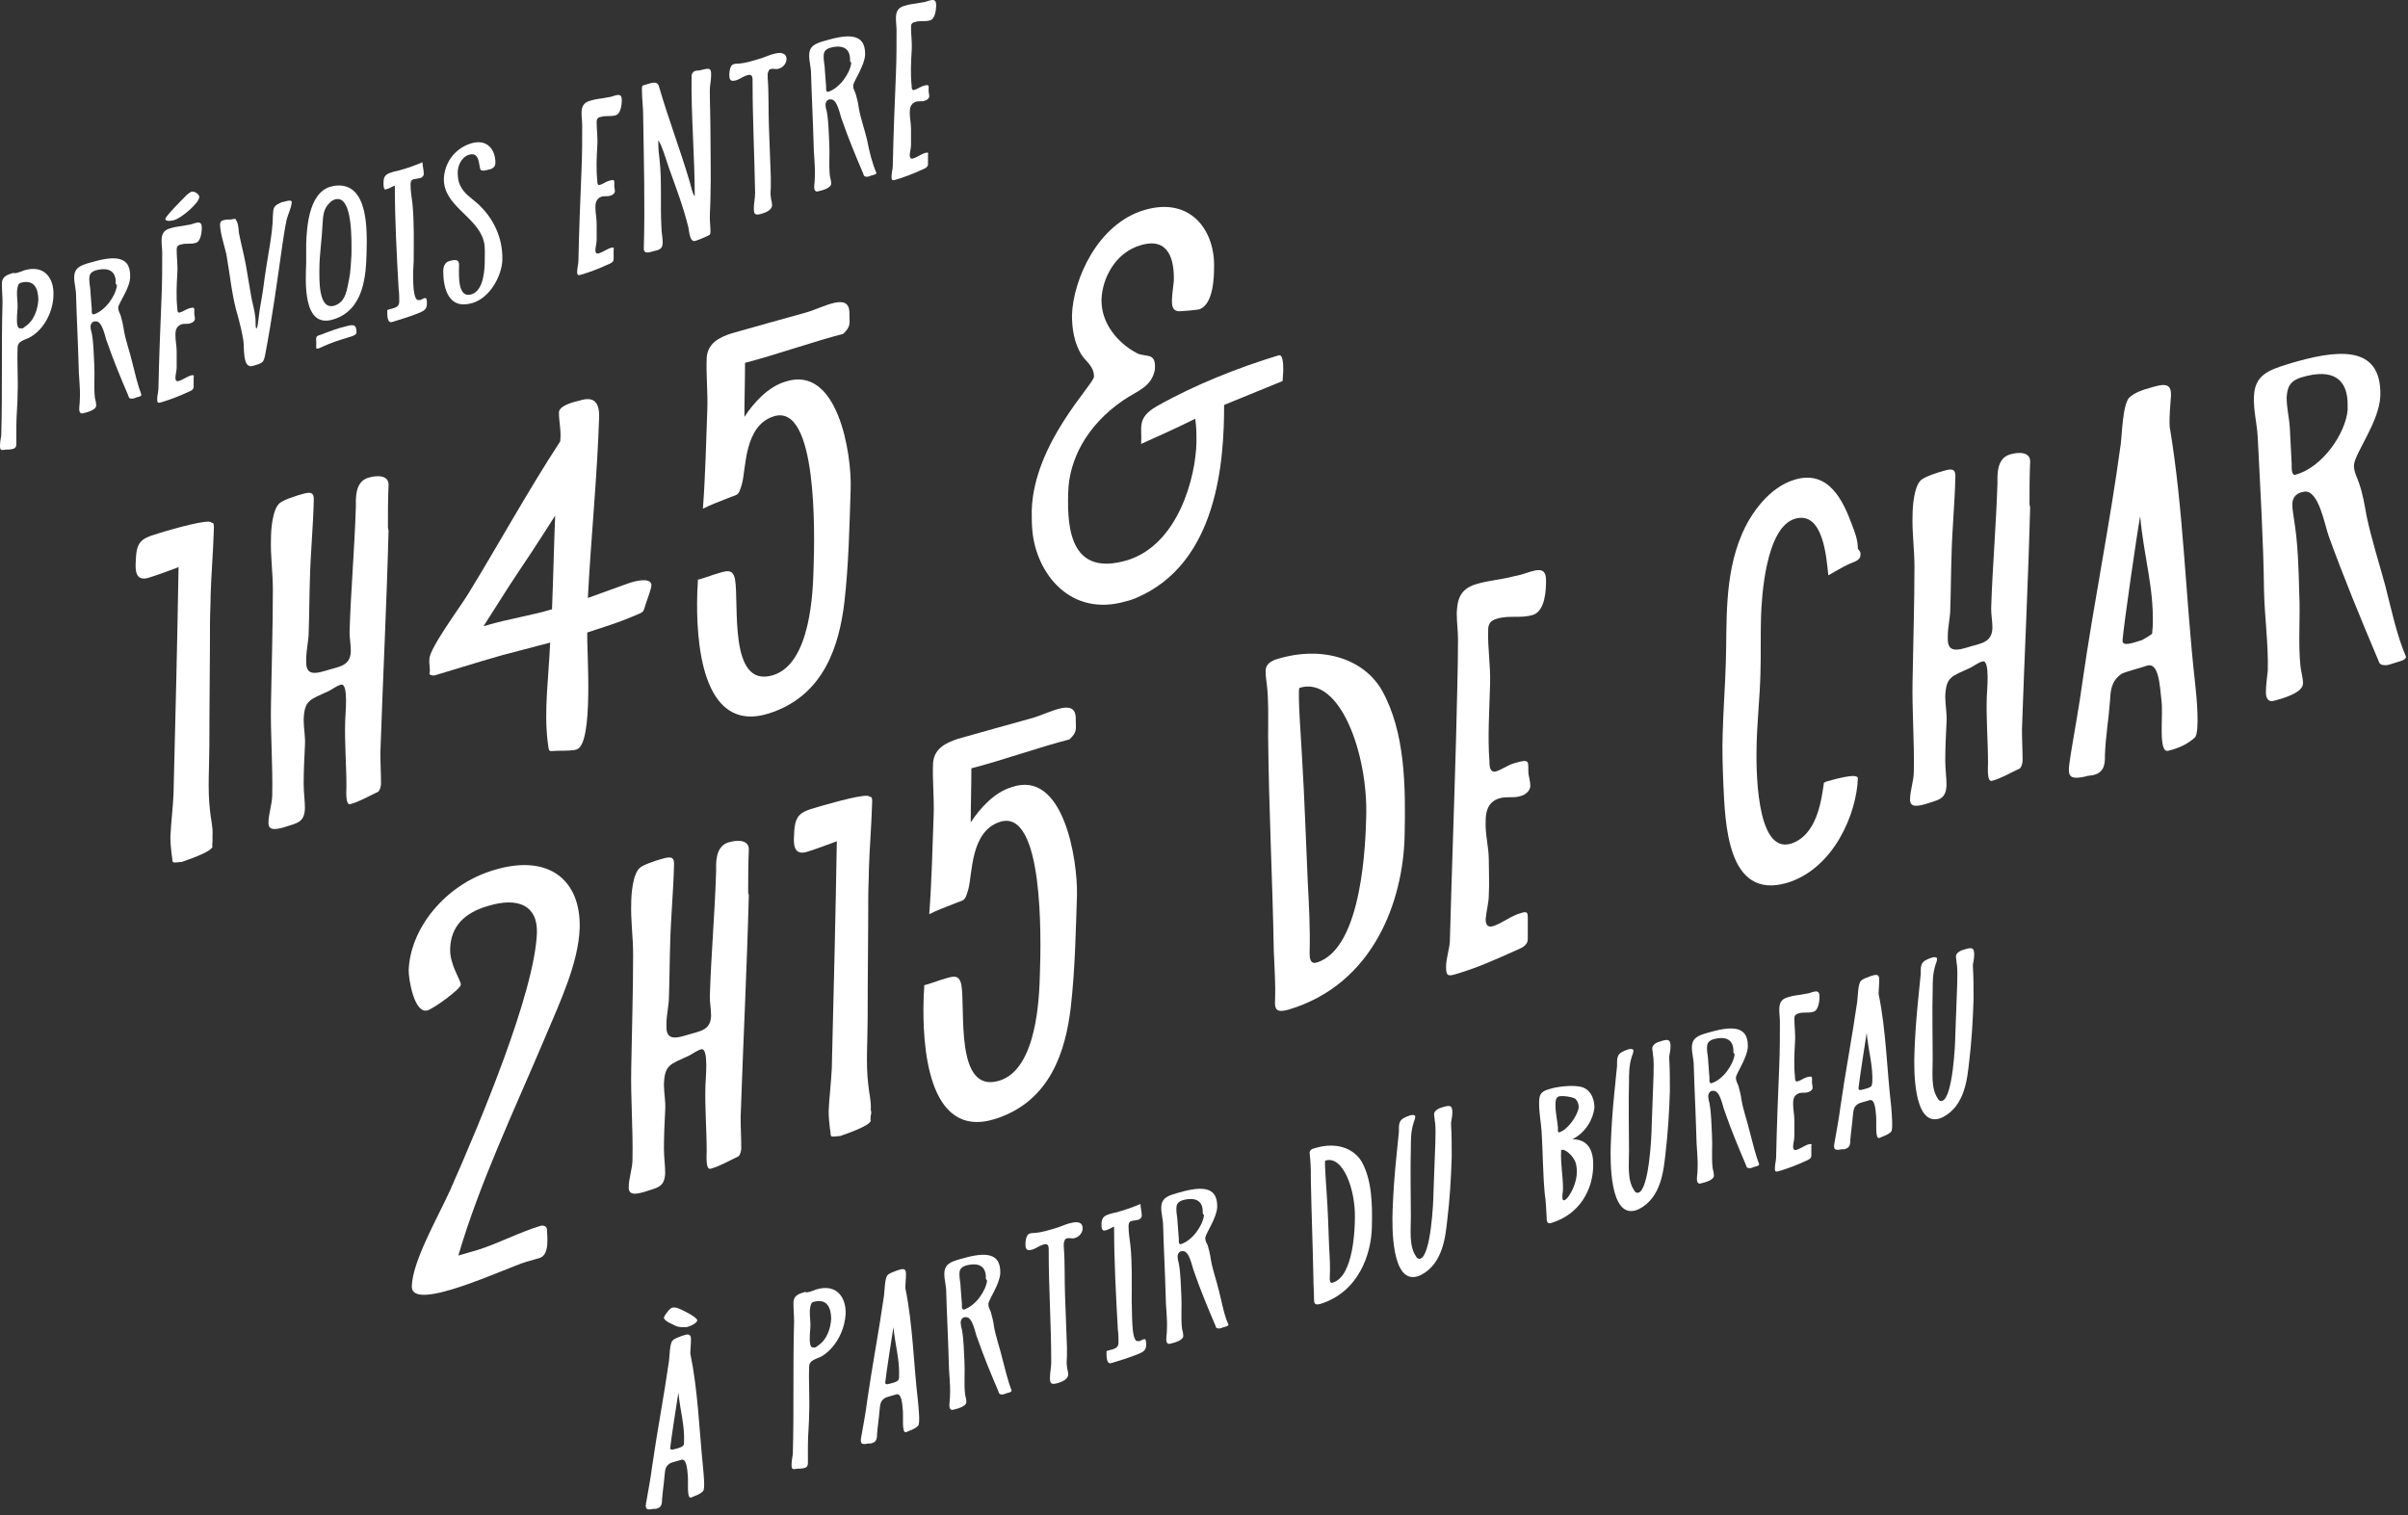
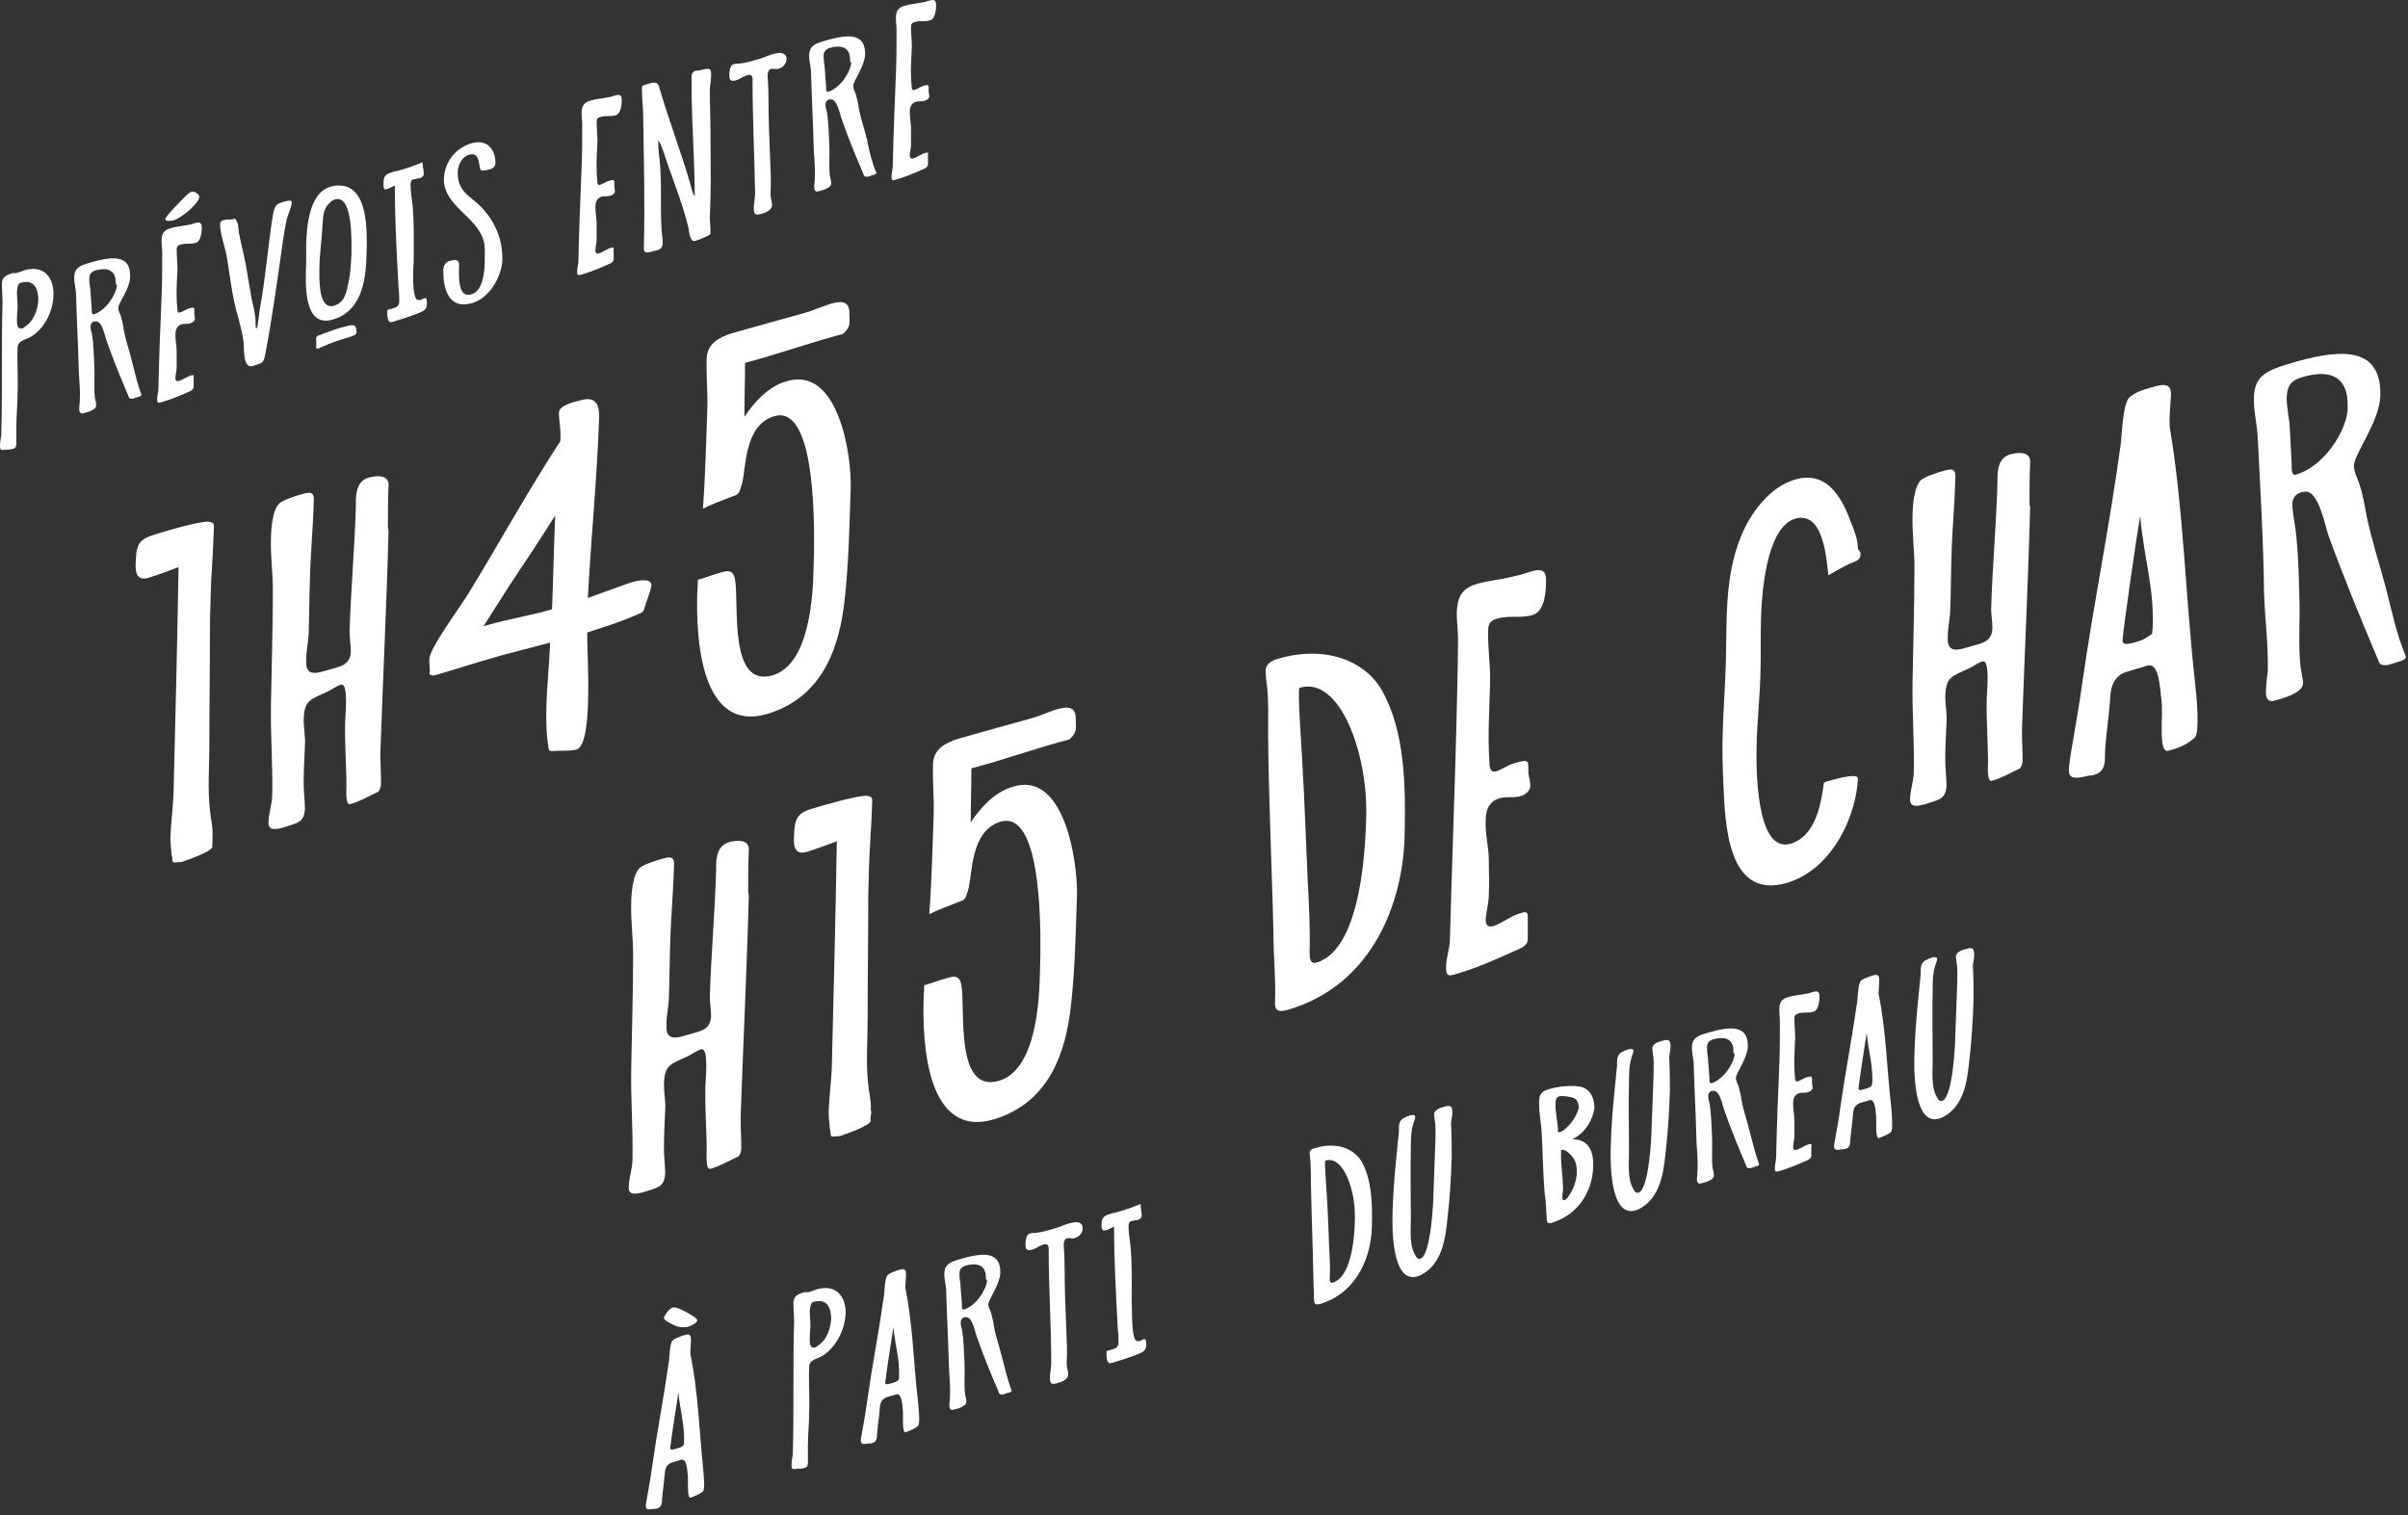
<svg xmlns="http://www.w3.org/2000/svg" width="383" height="241" viewBox="0 0 383 241" fill="none">
  <rect x="0" y="0" width="383" height="241" fill="#333333" stroke="none" />
  <path d="M3 43.313C3.3 43.213 3.6 43.113 3.8 43.013C7.1 42.013 8.6 44.313 8.5 46.913C8.5 49.013 7.4 52.013 5 53.513C4.1 54.113 2.8 54.113 2.8 55.313C2.7 57.813 2.9 60.213 2.8 62.613C2.8 64.313 2.6 66.113 2.6 67.813C2.6 68.713 2.6 69.613 2.6 70.513C2.6 70.813 2.6 71.313 2 71.413C1.7 71.513 1.3 71.513 1 71.513C0.2 71.613 0 71.713 0 70.913C0 70.413 0.1 69.813 0.2 69.213C0.4 62.113 0.2 55.213 0.4 48.113C0.4 47.113 0.3 46.113 0.3 45.113C0.3 44.013 1.1 43.713 2.1 43.413C2.4 43.513 2.7 43.413 3 43.313ZM3.9 52.013C5.5 51.013 6 49.113 6.1 47.713C6.1 46.013 5.5 44.313 3.2 45.013C2.8 45.113 2.7 46.213 2.7 46.513C2.7 47.313 2.8 48.013 2.8 48.713C2.8 49.313 2.7 49.913 2.7 50.513C2.7 50.913 2.6 52.413 3.3 52.213C3.5 52.313 3.7 52.213 3.9 52.013Z" fill="white" />
  <path d="M22.5 62.813C22.4 63.113 22 63.113 21.7 63.213C21.5 63.313 21.2 63.413 21 63.413C20.5 63.413 20.5 63.213 20.4 62.913C19.2 60.113 18 57.213 17 54.313C16.7 53.613 16.3 51.013 15.2 51.113H15C14.6 51.213 14.4 51.613 14.4 51.913C14.4 52.313 14.5 52.713 14.6 53.013C14.9 54.613 14.9 56.413 15 58.113C15.1 59.813 14.9 61.613 15.1 63.313C15.2 63.713 15.3 64.113 15.3 64.513C15.3 65.213 13.8 65.613 13.3 65.713C12.8 65.913 12.6 65.513 12.6 65.113C12.6 64.613 12.7 64.113 12.7 63.513C12.8 61.613 12.5 59.813 12.5 57.913C12.4 54.313 12.2 50.613 12.1 47.013C12.1 46.013 11.8 45.113 11.8 44.113C11.8 42.613 12.8 42.213 14.2 41.813C17.6 40.813 20.8 40.313 20.7 44.013C20.7 45.813 18.9 48.113 18.8 48.913C18.8 49.413 19 49.713 19.2 50.213C19.4 50.913 19.6 51.713 19.7 52.513C20 54.213 20.6 55.813 21 57.513C21.5 59.513 21.9 61.213 22.5 62.813ZM18.4 45.113C18.5 43.213 17.4 42.413 15.2 43.013C14.3 43.313 14.2 43.813 14.2 44.413C14.2 45.213 14.4 45.813 14.4 46.613L14.6 49.213C14.6 49.413 14.5 50.013 14.9 50.013C16.8 49.413 18.4 47.013 18.6 45.413L18.4 45.113Z" fill="white" />
  <path d="M30.3 35.713C31.3 35.413 32.1 35.013 32.1 36.213C32.1 36.713 32 38.313 31.2 38.613C30.3 38.913 29.6 38.613 28.7 38.913C28.2 39.013 28.1 39.313 28.1 39.713C28.1 41.013 28.3 42.213 28.2 43.513C28.1 45.313 28 47.213 28.2 49.013C28.2 49.313 28.2 49.813 28.6 49.713C29 49.613 29.4 49.313 29.9 49.113C31.1 48.713 30.9 49.013 30.9 49.813C30.9 50.113 31 50.413 31 50.713C31 51.013 30.7 51.313 30.3 51.413C29.8 51.613 29.3 51.413 28.8 51.613C28 51.913 27.9 52.713 27.9 53.213C27.9 54.213 28.1 55.013 28.1 55.913C28.1 56.713 28.1 57.513 28.1 58.413C28.1 59.013 27.9 59.613 27.9 60.113C27.9 60.413 28 60.713 28.4 60.613C29.1 60.413 29.7 59.913 30.4 59.713C30.8 59.613 30.9 59.713 30.8 60.013C30.8 60.513 30.8 61.013 30.8 61.513C30.8 62.013 30.3 62.213 29.8 62.413C28.5 63.013 27.2 63.513 25.9 63.913C25.2 64.113 25 64.213 25 63.513C25 62.913 25.2 62.313 25.2 61.713C25.3 56.913 25.5 52.013 25.7 47.113C25.8 44.813 25.8 42.513 25.8 40.213C25.8 39.613 25.7 39.013 25.7 38.313C25.7 37.413 25.9 36.613 27.1 36.313C28 36.013 28.8 36.013 29.7 35.813L30.3 35.713ZM29.7 31.013C29.9 30.813 30.2 30.613 30.4 30.513C30.9 30.313 31.7 30.913 31.7 31.313C31.7 32.313 28.8 34.713 27.7 35.013C27.3 35.113 26.3 35.313 26.3 34.813C26.4 34.313 29 31.713 29.7 31.013Z" fill="white" />
-   <path d="M44.5 32.313C44.7 32.213 44.9 32.113 45.1 32.113C45.4 32.013 46.4 31.713 46.4 32.113C46.4 32.913 45.8 34.113 45.6 34.913C45.3 36.313 45.1 37.713 44.9 39.013C44.1 44.713 43.3 50.513 42.2 56.313C41.9 57.813 41.8 57.713 40.2 58.213C38.5 58.713 38.9 55.113 38.7 54.113C38.5 52.913 38.2 51.613 37.9 50.513C36.9 47.313 36.6 43.813 36 40.413C35.7 39.113 35 37.013 35 35.713C35 35.413 35.1 35.113 35.6 35.013C36 34.913 36.3 34.913 36.7 34.913C37.5 34.813 37.4 34.613 37.7 35.313C38 35.913 37.9 36.813 38.1 37.513C38.4 39.013 38.8 40.513 39.1 42.113C39.4 43.913 39.7 45.713 40 47.413C40.2 48.413 40.5 49.413 40.6 50.413C40.7 50.913 40.6 51.713 40.7 52.113C40.7 52.113 40.7 52.213 40.8 52.213C40.9 52.213 41 51.713 41 51.613C41.1 50.813 41.2 50.013 41.3 49.313C41.6 47.613 41.9 45.813 42.1 44.113C42.5 41.213 43.4 37.013 43.4 34.413C43.5 33.413 43.3 32.813 44.5 32.313Z" fill="white" />
+   <path d="M44.5 32.313C44.7 32.213 44.9 32.113 45.1 32.113C45.4 32.013 46.4 31.713 46.4 32.113C46.4 32.913 45.8 34.113 45.6 34.913C45.3 36.313 45.1 37.713 44.9 39.013C44.1 44.713 43.3 50.513 42.2 56.313C41.9 57.813 41.8 57.713 40.2 58.213C38.5 58.713 38.9 55.113 38.7 54.113C38.5 52.913 38.2 51.613 37.9 50.513C36.9 47.313 36.6 43.813 36 40.413C35.7 39.113 35 37.013 35 35.713C35 35.413 35.1 35.113 35.6 35.013C36 34.913 36.3 34.913 36.7 34.913C37.5 34.813 37.4 34.613 37.7 35.313C38 35.913 37.9 36.813 38.1 37.513C38.4 39.013 38.8 40.513 39.1 42.113C39.4 43.913 39.7 45.713 40 47.413C40.2 48.413 40.5 49.413 40.6 50.413C40.7 50.913 40.6 51.713 40.7 52.113C40.7 52.113 40.7 52.213 40.8 52.213C40.9 52.213 41 51.713 41 51.613C41.1 50.813 41.2 50.013 41.3 49.313C41.6 47.613 41.9 45.813 42.1 44.113C43.5 33.413 43.3 32.813 44.5 32.313Z" fill="white" />
  <path d="M53.6 29.513C58.6 29.213 58.4 36.613 58.3 40.313C58.2 43.513 58 49.313 53 50.813C48.1 52.313 48.6 44.713 48.7 41.813C48.7 40.813 48.7 39.713 48.7 38.713C48.8 36.513 49 30.813 52.5 29.713C52.9 29.613 53.3 29.513 53.6 29.513ZM51.1 53.213C52.4 52.713 53.7 52.213 55 51.913C56.4 51.513 56.7 51.713 56.7 52.913C56.7 53.213 56.2 53.413 55.9 53.513C54.7 53.913 53.5 54.213 52.3 54.713C51.8 54.913 51.2 55.213 50.7 55.413C50.6 55.413 50.4 55.513 50.3 55.413C50.3 55.013 50.3 54.613 50.3 54.213C50.2 53.513 50.4 53.413 51.1 53.213ZM55.5 44.513C55.8 43.113 55.8 41.813 55.9 40.513C55.9 38.713 56.2 30.913 53.3 31.713C53 31.813 52.6 32.013 52.4 32.313C51.3 33.313 51.4 34.713 51.3 35.713C51.2 38.113 50.8 40.513 50.8 42.813C50.8 44.413 50.6 49.413 53.2 48.613C55.1 48.013 55.2 45.813 55.5 44.513Z" fill="white" />
  <path d="M66.4 47.713C66.6 47.713 66.7 47.713 66.9 47.713C67.1 47.613 67.4 47.413 67.6 47.413C67.9 47.313 67.9 48.013 67.9 48.213V48.313C67.9 49.313 67.3 49.513 66.3 49.913C65 50.413 63.7 50.813 62.4 51.213C61.5 51.513 61.6 49.913 61.6 49.313L61.9 49.213C62.6 49.013 63.5 48.913 63.5 48.013C63.5 47.313 63.5 46.613 63.4 45.913C63.1 40.513 62.8 35.013 62.8 29.513C62.3 29.713 61.9 30.013 61.4 30.113C61 30.313 61 29.513 61 29.113C61 28.213 61.2 27.713 62.3 27.413C62.8 27.213 63.3 27.213 63.8 27.013C64.9 26.713 66 26.313 67.2 25.813C67.2 26.413 67.4 27.013 67.4 27.613C67.4 27.913 67.3 28.113 66.9 28.313C66.5 28.413 66.2 28.413 65.8 28.513C65.3 28.613 65.3 29.113 65.3 29.413C65.3 30.513 65.5 31.413 65.6 32.413C65.9 35.413 65.8 38.513 65.8 41.513C65.7 42.813 65.5 47.313 66.4 47.713Z" fill="white" />
  <path d="M73.2 29.513C73.8 30.813 75 31.513 76 32.413C78.4 34.613 80 37.713 79.9 41.413C79.8 43.713 78.1 47.313 75.1 48.213C71.3 49.313 70.5 45.813 70.5 43.113C70.5 42.513 70.7 41.713 71.5 41.513C72.9 41.113 73.1 41.513 73 42.613C73 43.913 72.8 47.513 75 46.813C77 46.213 77.1 42.613 77.1 41.413C77.1 40.313 77.2 39.113 76.9 38.213C75.8 34.413 70.5 32.713 70.6 28.413C70.7 26.113 72.1 23.713 74.9 22.813C77.5 22.013 78.8 23.813 78.8 25.913C78.8 26.313 78.6 26.713 78 26.913C77.5 27.013 77 27.213 76.6 27.113C76 27.013 76.6 24.013 74.6 24.613C73.3 25.013 72.8 26.513 72.8 27.413C72.8 28.213 72.9 28.913 73.2 29.513Z" fill="white" />
  <path d="M97.1 15.413C98.1 15.113 98.9 14.713 98.9 15.913C98.9 16.413 98.8 18.013 98 18.313C97.1 18.613 96.4 18.313 95.5 18.613C95 18.713 94.9 19.013 94.9 19.413C94.9 20.713 95.1 21.913 95 23.213C94.9 25.013 94.8 26.913 95 28.713C95 29.013 95 29.513 95.4 29.413C95.8 29.313 96.2 29.013 96.7 28.813C97.9 28.413 97.7 28.713 97.7 29.513C97.7 29.813 97.8 30.113 97.8 30.413C97.8 30.713 97.5 31.013 97.1 31.113C96.6 31.313 96.1 31.113 95.6 31.313C94.8 31.613 94.7 32.413 94.7 32.913C94.7 33.913 94.9 34.713 94.9 35.613C94.9 36.413 94.9 37.213 94.9 38.113C94.9 38.713 94.7 39.313 94.7 39.813C94.7 40.113 94.8 40.413 95.2 40.313C95.9 40.113 96.5 39.613 97.2 39.413C97.6 39.313 97.7 39.413 97.6 39.713C97.6 40.213 97.6 40.713 97.6 41.213C97.6 41.713 97.1 41.913 96.6 42.113C95.3 42.713 94 43.213 92.7 43.613C92 43.813 91.8 43.913 91.8 43.213C91.8 42.613 92 42.013 92 41.413C92.1 36.613 92.3 31.713 92.5 26.813C92.6 24.513 92.6 22.213 92.6 19.913C92.6 19.313 92.5 18.713 92.5 18.013C92.5 17.113 92.7 16.313 93.9 16.013C94.8 15.713 95.6 15.713 96.5 15.513L97.1 15.413Z" fill="white" />
  <path d="M113 21.013C113 24.513 113.1 27.913 113 31.413C113 32.513 112.9 33.613 112.9 34.613C112.9 35.313 113 36.013 113 36.813C113 36.913 113 37.113 112.9 37.313C112.7 37.513 111 38.213 110.6 38.313C109.7 38.613 109.6 36.713 109.5 36.213C108.7 32.913 107.5 29.813 106.4 26.713C106 25.613 105.3 23.113 104.7 22.313C104.7 23.913 104.8 24.513 104.9 25.313C105.3 28.813 105 32.513 105.2 36.113C105.2 36.913 105.4 37.713 105.4 38.513C105.4 39.413 105.1 39.713 104.1 39.913C103.3 40.113 102.4 40.513 102.4 39.513C102.6 32.413 102.4 25.513 102.3 18.513C102.3 17.013 102.1 15.713 102.1 14.213C102.1 14.013 102.1 13.813 102.2 13.613C103.1 13.413 104.5 12.613 104.8 13.713C106.3 18.913 108.2 23.813 109.7 28.913C109.9 29.513 110.1 30.813 110.5 31.213C110.5 24.813 109.9 18.313 110 12.013C110 11.813 110.2 11.413 110.5 11.313C110.7 11.213 111 11.213 111.2 11.213C112.6 10.913 113.2 10.513 113.1 12.113C113.1 12.813 112.9 13.613 112.9 14.313C112.9 16.513 113 18.713 113 21.013Z" fill="white" />
  <path d="M125.1 9.413C125.1 10.013 124.6 10.713 123.9 10.913C123.4 11.113 123 10.813 122.5 11.013C122.2 11.113 122.2 11.513 122.1 11.713C122.1 11.913 122.1 12.113 122.1 12.313C122.3 14.813 122.2 17.513 122.3 20.113C122.4 22.813 122.5 25.513 122.6 28.213C122.6 28.713 122.6 29.213 122.6 29.713C122.6 30.213 122.5 30.813 122.6 31.313C122.6 31.713 122.8 32.113 122.8 32.613C122.8 33.413 121.8 33.813 121.1 34.013C120 34.313 119.9 34.013 119.9 33.113C119.9 32.313 120.1 31.513 120.1 30.713V30.613C120 24.713 119.7 18.913 119.7 13.113C119.7 12.413 119.8 11.613 118.7 12.013C118.1 12.213 117.5 12.713 116.9 12.813C116.1 13.013 116 12.513 116 11.913C116 11.513 116.1 10.313 116.7 10.213C117 10.113 117.3 10.113 117.6 10.113C118.6 10.013 119.6 9.713 120.6 9.413C121.4 9.213 122.2 8.813 122.9 8.613C123.3 8.513 123.7 8.413 124.1 8.413C124.9 8.513 125.1 8.913 125.1 9.413Z" fill="white" />
  <path d="M139.4 27.513C139.3 27.813 138.9 27.813 138.6 27.913C138.4 28.013 138.1 28.113 137.9 28.113C137.4 28.113 137.4 27.913 137.3 27.613C136.1 24.813 134.9 21.913 133.9 19.013C133.6 18.313 133.2 15.713 132.1 15.813H131.9C131.5 15.913 131.3 16.313 131.3 16.613C131.3 17.013 131.4 17.413 131.5 17.713C131.8 19.313 131.8 21.113 131.9 22.813C132 24.513 131.8 26.313 132 28.013C132.1 28.413 132.2 28.813 132.2 29.213C132.2 29.913 130.7 30.313 130.2 30.413C129.7 30.613 129.5 30.213 129.5 29.813C129.5 29.313 129.6 28.813 129.6 28.213C129.7 26.313 129.4 24.513 129.4 22.613C129.3 19.013 129.1 15.313 129 11.713C129 10.713 128.7 9.813 128.7 8.813C128.7 7.313 129.7 6.913 131.1 6.513C134.5 5.513 137.7 5.013 137.6 8.713C137.5 10.513 135.8 12.813 135.7 13.613C135.7 14.113 135.9 14.413 136.1 14.913C136.3 15.613 136.5 16.413 136.6 17.213C136.9 18.913 137.5 20.513 137.9 22.213C138.3 24.213 138.7 25.913 139.4 27.513ZM135.2 9.713C135.3 7.813 134.2 7.013 132 7.613C131.1 7.913 131 8.413 131 9.013C131 9.813 131.2 10.413 131.2 11.213L131.4 13.813C131.4 14.013 131.3 14.613 131.7 14.613C133.6 14.013 135.2 11.613 135.4 10.013L135.2 9.713Z" fill="white" />
  <path d="M147.1 0.313C148.1 0.013 148.9 -0.387 148.9 0.813C148.9 1.313 148.8 2.913 148 3.213C147.1 3.513 146.4 3.213 145.5 3.513C145 3.613 144.9 3.913 144.9 4.313C144.9 5.613 145.1 6.813 145 8.113C144.9 9.913 144.8 11.813 145 13.613C145 13.913 145 14.413 145.4 14.313C145.8 14.213 146.2 13.913 146.7 13.713C147.9 13.313 147.7 13.613 147.7 14.413C147.7 14.713 147.8 15.013 147.8 15.313C147.8 15.613 147.5 15.913 147.1 16.013C146.6 16.213 146.1 16.013 145.6 16.213C144.8 16.513 144.7 17.313 144.7 17.813C144.7 18.813 144.9 19.613 144.9 20.513C144.9 21.313 144.9 22.113 144.9 23.013C144.9 23.613 144.7 24.213 144.7 24.713C144.7 25.013 144.8 25.313 145.2 25.213C145.9 25.013 146.5 24.513 147.2 24.313C147.6 24.213 147.7 24.313 147.6 24.613C147.6 25.113 147.6 25.613 147.6 26.113C147.6 26.613 147.1 26.813 146.6 27.013C145.3 27.613 144 28.113 142.7 28.513C142 28.713 141.8 28.813 141.8 28.113C141.8 27.513 142 26.913 142 26.313C142.1 21.513 142.3 16.613 142.5 11.713C142.6 9.413 142.6 7.113 142.6 4.813C142.6 4.213 142.5 3.613 142.5 2.913C142.5 2.013 142.7 1.213 143.9 0.913C144.8 0.613 145.6 0.613 146.5 0.413L147.1 0.313Z" fill="white" />
  <path d="M33.8 133.813C33.8 134.113 33.7 134.513 33.8 134.713C33.4 135.613 29.7 136.813 28.9 137.113H28.7C27 137.313 27.6 137.213 27.3 135.913C27.2 135.013 27.1 134.113 27.1 133.113C27.2 130.913 27.5 128.513 27.6 126.313C27.9 114.313 28.2 102.213 28.4 90.213C26.8 90.813 25.2 91.413 23.6 91.913C21.5 92.513 21.5 90.613 21.6 89.213C21.7 85.513 22.8 85.613 26.6 84.413C27.7 84.113 33.2 82.513 33.6 83.113L33.9 83.213C34.1 83.513 34 84.113 34 84.513C33.9 87.913 33.6 91.313 33.5 94.713C33.5 96.113 33.4 97.613 33.4 99.013C33.4 105.413 33.3 111.913 33.3 118.413C33.3 121.913 33 125.613 33.4 128.913C33.5 130.213 33.9 131.513 33.8 132.913C33.8 133.213 33.8 133.513 33.8 133.813ZM23.8 86.913V87.013C23.8 87.013 23.8 87.013 23.8 86.913Z" fill="white" />
  <path d="M61.8 84.413C61.5 96.113 60.9 107.913 60.5 119.713C60.5 121.413 60.6 123.013 60.6 124.613C60.6 125.013 60.5 125.513 60.2 125.913C58.7 126.613 57.2 127.513 55.7 127.913C54.9 128.113 55.1 125.613 55.1 125.113C55.1 121.613 54.8 118.213 54.9 114.713C54.9 113.813 55.5 108.513 54.2 108.913C53.5 109.113 52.9 109.613 52.3 109.913C49.3 111.313 48.4 111.313 48.3 114.513C48.3 115.913 48.6 117.213 48.5 118.613C48.4 120.613 48.3 122.713 48.3 124.713C48.3 126.013 48.5 127.313 48.5 128.613C48.4 130.913 47.2 130.913 45.1 131.613C44 131.913 42.7 132.213 42.7 130.913C42.7 129.413 43.3 127.913 43.3 126.413C43.4 121.513 43 116.813 43.1 111.913C43.2 105.913 43.4 99.813 43.4 93.813C43.4 91.013 43 88.413 43.1 85.613C43.1 84.413 43.3 81.013 44.5 80.013C45.1 79.513 47.2 78.813 48 78.613C49.6 78.113 50 78.413 49.9 79.813C49.8 83.813 49.4 87.913 49.3 91.913C49.2 94.813 49.2 97.613 49.1 100.513C49.1 101.913 48.7 103.413 48.7 104.913C48.6 107.013 49.4 107.413 51.7 106.713C53.9 106.013 55.7 106.013 55.8 103.613C55.8 102.513 55.6 101.513 55.6 100.513C55.8 93.913 56.4 87.213 56.6 80.613C56.6 79.413 56.4 76.713 58.5 76.013C60.1 75.513 61.9 75.613 61.8 77.213C61.7 79.413 61.7 81.713 61.7 83.913L61.8 84.413Z" fill="white" />
  <path d="M103.6 92.913V93.113C103.6 93.613 103.1 94.913 102.9 95.513C102.1 97.713 102.8 97.113 100.5 98.113C98.6 98.913 96.8 99.513 94.9 100.113L93.4 100.613C93.3 103.113 94.5 118.413 91.7 119.213C91.2 119.413 89.8 119.413 89.2 119.413C87 119.413 87.4 119.913 87.1 117.913C86.5 112.913 87.3 107.413 87.5 102.213C77.8 104.813 83 103.213 69.2 107.413C69 107.513 68.4 107.413 68.3 107.213C68.5 106.313 68.2 105.713 68.3 104.813C68.3 103.113 73.3 96.413 74.5 94.413C79.4 86.413 84 78.013 89.1 70.213C89.3 68.513 88.9 67.213 88.9 65.613C88.9 64.513 91.3 63.913 92.2 63.713C94.7 62.913 95.3 64.313 95.3 66.213C95 75.713 94 85.513 93.5 95.113C95.5 94.413 97.6 93.613 99.6 92.913C100.9 92.413 103.3 91.813 103.6 92.913ZM77.6 99.413C81 98.413 84.5 97.913 87.8 96.913C88 91.913 88.1 87.013 88.3 82.013C81.1 93.313 84.8 87.113 76.9 99.613L77.6 99.413Z" fill="white" />
  <path d="M135.3 77.813C135.1 83.713 135 89.713 134.3 95.813C133.5 102.413 131.2 110.713 122.2 113.513C111.4 116.813 110.7 101.413 110.9 94.513C110.9 93.813 111 93.013 111 92.213C111.8 92.013 112.6 91.713 113.5 91.413C115.5 90.813 116.5 90.313 116.9 92.113C117.6 95.913 115.8 109.513 122.9 107.413C129 105.613 129.3 93.913 129.4 90.413C129.6 84.713 130 64.113 123.1 66.213C118.3 67.713 118.7 74.513 118 77.013C117.4 79.013 117.5 78.513 115.6 79.313C114.3 79.813 113 80.313 111.8 80.913C112.2 75.613 112.3 70.413 112.5 65.213C112.6 62.413 112.3 59.713 112.4 57.013C112.5 54.713 114.2 53.713 116.4 53.013C118.1 52.513 126.4 50.213 128.2 49.713C131 48.913 135.2 46.313 135.1 49.913C135.1 51.413 135.4 51.913 134.1 53.113C129.4 54.313 123.2 56.513 118.5 57.713C118.5 60.613 118.4 63.513 118.4 66.313C119.9 64.013 122.2 61.513 124.9 60.713C133.3 57.913 135.5 72.313 135.3 77.813Z" fill="white" />
-   <path d="M204 60.613L194.7 64.413C194.7 73.313 193.7 89.613 180.7 95.113C180.2 95.313 179.7 95.513 179.2 95.613C170.2 98.313 164.8 91.113 164.2 84.413C164.1 83.413 164.1 82.313 164.1 81.213C164.4 70.513 174 61.113 174 59.913C174 58.213 172.7 57.513 172 56.413C170.9 54.613 170.5 52.413 170.5 50.113C170.7 44.413 174.6 35.613 182 33.413C189.4 31.213 193.3 36.713 193.1 42.613C193.1 44.013 193 48.513 190.7 49.213C190.3 49.313 188 49.513 187.6 49.513C186.6 49.513 186.4 48.813 186.4 47.913C186.4 46.913 186.6 45.713 186.7 44.713C186.8 41.513 186 37.613 181.4 39.013C177.3 40.213 175.3 44.413 175.2 47.613C175.1 51.413 177.8 54.613 180.9 56.213C182.2 56.813 183.7 56.113 183.7 58.213V58.713C183.2 61.613 180.9 62.113 178.6 63.713C172.9 67.613 170 73.113 169.9 78.413C169.7 84.513 170.5 91.713 179.3 89.113C187.4 86.613 190.2 75.913 190.3 70.313C190.3 69.013 190.3 67.813 190.1 66.613C187.3 68.013 184.4 69.313 181.5 70.613C181.7 68.013 180.7 66.513 184 64.613C190 61.213 197.1 58.413 203.4 56.513C204.2 56.313 204.1 58.713 204.1 59.113L204 60.613Z" fill="white" />
-   <path d="M86.7 165.013C81.8 176.613 76.3 188.113 72.9 199.713L76 198.813C79.2 197.813 82.6 196.013 85.9 195.013C86.5 194.813 87 195.113 87 195.613C87 196.513 87.5 199.613 85.8 200.113L83.7 200.713C80.6 201.613 65.4 208.913 65.5 204.613C65.6 200.613 69.6 193.713 71.6 189.313C76.2 178.913 85.1 157.813 85.4 148.313C85.5 144.113 82.5 142.613 77.6 144.113C73.8 145.213 71.7 147.413 71.6 150.913C71.5 153.413 73.3 155.913 73.3 156.613C73.3 157.313 69 160.413 68 160.713C65.9 161.313 65 155.813 65 154.413C65.2 147.713 70.8 140.713 78.5 138.413C87.3 135.713 92.4 140.013 92.2 147.613C92 153.213 89.1 159.313 86.7 165.013Z" fill="white" />
  <path d="M119.1 142.413C118.8 154.113 118.2 165.913 117.8 177.713C117.8 179.413 117.9 181.013 117.9 182.613C117.9 183.013 117.8 183.513 117.5 183.913C116 184.613 114.5 185.513 113 185.913C112.2 186.113 112.4 183.613 112.4 183.113C112.4 179.613 112.1 176.213 112.2 172.713C112.2 171.813 112.8 166.513 111.5 166.913C110.8 167.113 110.2 167.613 109.6 167.913C106.6 169.313 105.7 169.313 105.6 172.513C105.6 173.913 105.9 175.213 105.8 176.613C105.7 178.613 105.6 180.713 105.6 182.713C105.6 184.013 105.8 185.313 105.8 186.613C105.7 188.913 104.5 188.913 102.4 189.613C101.3 189.913 100 190.213 100 188.913C100 187.413 100.6 185.913 100.6 184.413C100.7 179.513 100.3 174.813 100.4 169.913C100.5 163.913 100.7 157.813 100.7 151.813C100.7 149.013 100.3 146.413 100.4 143.613C100.4 142.413 100.6 139.013 101.8 138.013C102.4 137.513 104.5 136.813 105.3 136.613C106.9 136.113 107.3 136.413 107.2 137.813C107.1 141.813 106.7 145.913 106.6 149.913C106.5 152.813 106.5 155.613 106.4 158.513C106.4 159.913 106 161.413 106 162.913C105.9 165.013 106.7 165.413 109 164.713C111.2 164.013 113 164.013 113.1 161.613C113.1 160.513 112.9 159.513 112.9 158.513C113.1 151.913 113.7 145.213 113.9 138.613C113.9 137.413 113.7 134.713 115.8 134.013C117.4 133.513 119.2 133.613 119.1 135.213C119 137.413 119 139.713 119 141.913L119.1 142.413Z" fill="white" />
  <path d="M138.5 177.413C138.5 177.713 138.4 178.113 138.5 178.313C138.1 179.213 134.4 180.413 133.6 180.713H133.4C131.7 180.913 132.3 180.813 132 179.513C131.9 178.613 131.8 177.713 131.8 176.713C131.9 174.513 132.2 172.113 132.3 169.913C132.6 157.913 132.9 145.813 133.1 133.813C131.5 134.413 129.9 135.013 128.3 135.513C126.2 136.113 126.2 134.213 126.3 132.813C126.4 129.113 127.5 129.113 131.3 128.013C132.4 127.713 137.9 126.113 138.3 126.713L138.6 126.813C138.8 127.113 138.7 127.713 138.7 128.113C138.6 131.513 138.3 134.913 138.2 138.313C138.2 139.713 138.1 141.213 138.1 142.613C138.1 149.013 138 155.513 138 162.013C138 165.513 137.7 169.213 138.1 172.513C138.2 173.813 138.6 175.113 138.5 176.513C138.6 176.913 138.6 177.113 138.5 177.413ZM128.6 130.613V130.713C128.6 130.613 128.6 130.613 128.6 130.613Z" fill="white" />
  <path d="M171.3 142.313C171.1 148.213 171 154.213 170.3 160.313C169.5 166.913 167.2 175.213 158.2 178.013C147.4 181.313 146.7 165.913 146.9 159.013C146.9 158.313 147 157.513 147 156.713C147.8 156.513 148.6 156.213 149.5 155.913C151.5 155.313 152.5 154.813 152.9 156.613C153.6 160.413 151.8 174.013 158.9 171.913C165 170.113 165.3 158.413 165.4 154.913C165.6 149.213 166 128.613 159.1 130.713C154.3 132.213 154.7 139.013 154 141.513C153.4 143.513 153.5 143.013 151.6 143.813C150.3 144.313 149 144.813 147.8 145.413C148.2 140.113 148.3 134.913 148.5 129.713C148.6 126.913 148.3 124.213 148.4 121.513C148.5 119.213 150.2 118.213 152.4 117.513C154.1 117.013 162.4 114.713 164.2 114.213C167 113.413 171.2 110.813 171.1 114.413C171.1 115.913 171.4 116.413 170.1 117.613C165.4 118.813 159.2 121.013 154.5 122.213C154.5 125.113 154.4 128.013 154.4 130.813C155.9 128.513 158.2 126.013 160.9 125.213C169.2 122.313 171.4 136.813 171.3 142.313Z" fill="white" />
  <path d="M223.4 133.313C223.1 143.013 218.7 156.513 204.9 160.613C203.1 161.113 202.7 160.613 202.8 159.113C202.9 156.413 202.7 153.913 202.6 151.213C202.4 139.813 201.8 128.513 201.7 117.013C201.7 114.313 201.8 111.513 201.5 108.913C201.4 108.213 201.3 107.413 201.3 106.713C201.3 105.613 202.2 105.113 203.2 104.813C210.5 102.613 217 104.913 219.8 109.813C223.5 116.413 223.6 125.013 223.4 133.313ZM217.3 129.913C217.6 119.913 213.1 107.413 206.7 109.413C206.3 109.513 207.1 119.813 207.1 120.613C207.5 127.113 207.7 133.713 208 140.213C208.2 144.013 208.4 147.613 208.3 151.513C208.3 152.213 208.3 153.413 209.4 153.113C216.8 150.913 217.2 133.513 217.3 129.913Z" fill="white" />
  <path d="M241.9 91.413C244.2 90.713 246 89.813 245.9 92.513C245.9 93.713 245.8 97.213 243.8 97.813C241.8 98.413 240.1 97.813 238.1 98.413C237 98.713 236.7 99.313 236.7 100.213C236.6 103.113 237.1 105.813 237 108.813C236.9 112.913 236.6 117.113 236.9 121.113C236.9 121.713 236.9 122.913 237.9 122.713C238.9 122.413 239.8 121.713 240.8 121.413C243.5 120.613 243 121.113 243.1 123.013C243.2 123.713 243.4 124.313 243.4 125.013C243.4 125.713 242.7 126.413 241.9 126.613C240.7 127.013 239.6 126.613 238.4 127.013C236.5 127.613 236.3 129.413 236.3 130.613C236.2 132.713 236.8 134.713 236.8 136.813C236.8 138.613 236.9 140.513 236.8 142.313C236.8 143.613 236.4 144.913 236.3 146.213C236.3 146.913 236.5 147.613 237.5 147.313C239 146.813 240.4 145.613 242 145.213C242.9 144.913 243 145.213 243 145.913C243 147.113 243 148.213 243 149.313C243 150.513 241.9 150.813 240.8 151.313C237.9 152.613 235 153.913 232 154.813C230.4 155.313 230 155.413 230 153.813C230 152.513 230.5 151.113 230.6 149.813C230.9 138.913 231.3 128.013 231.6 117.113C231.7 111.913 231.9 106.813 231.9 101.713C231.9 100.313 231.7 98.913 231.7 97.513C231.8 95.513 232.1 93.713 234.8 92.913C236.8 92.313 238.7 92.213 240.6 91.713L241.9 91.413Z" fill="white" />
  <path d="M290.5 124.313C291.3 124.113 295.5 122.813 295.5 123.813C295.3 129.413 291.7 138.113 284.3 140.413C274.6 143.313 274.4 130.713 274.1 124.613C274 122.013 273.9 119.313 274 116.613C274.1 112.813 274.4 109.013 274.5 105.313C274.7 99.113 274.2 91.713 277 85.113C278.4 81.713 281.4 77.513 285.4 76.313C290.9 74.613 293.2 79.813 294.5 83.313C295 84.613 295.5 85.813 295.5 87.313C295.8 87.613 296 87.913 295.9 88.313C295.9 89.213 294.7 89.413 294.1 89.713C293 90.213 291.9 90.913 290.8 91.513C290.5 88.713 290 81.213 285.5 82.513C280.8 83.913 280.2 95.113 280.1 98.013C280 101.113 280.1 104.213 280 107.313C279.9 110.913 279.5 114.613 279.4 118.313C279.3 121.813 279.2 135.813 284.8 134.213C289 132.913 289.7 127.313 290.1 124.513L290.5 124.313Z" fill="white" />
  <path d="M322.9 80.713C322.6 92.413 322 104.213 321.6 116.013C321.6 117.713 321.7 119.313 321.7 120.913C321.7 121.313 321.6 121.813 321.3 122.213C319.8 122.913 318.3 123.813 316.8 124.213C316 124.413 316.2 121.913 316.2 121.413C316.2 117.913 315.9 114.513 316 111.013C316 110.113 316.6 104.813 315.3 105.213C314.6 105.413 314 105.913 313.4 106.213C310.4 107.613 309.5 107.613 309.4 110.813C309.4 112.213 309.7 113.513 309.6 114.913C309.5 116.913 309.4 119.013 309.4 121.013C309.4 122.313 309.6 123.613 309.6 124.913C309.5 127.213 308.3 127.213 306.2 127.913C305.1 128.213 303.8 128.513 303.8 127.213C303.8 125.713 304.4 124.213 304.4 122.713C304.5 117.813 304.1 113.113 304.2 108.213C304.3 102.213 304.5 96.113 304.5 90.113C304.5 87.313 304.1 84.713 304.2 81.913C304.2 80.713 304.4 77.313 305.6 76.313C306.2 75.813 308.3 75.113 309.1 74.913C310.7 74.413 311.1 74.713 311 76.113C310.9 80.113 310.5 84.213 310.4 88.213C310.3 91.113 310.3 93.913 310.2 96.813C310.2 98.213 309.8 99.713 309.8 101.213C309.7 103.313 310.5 103.713 312.8 103.013C315 102.313 316.8 102.313 316.9 99.913C316.9 98.813 316.7 97.813 316.7 96.813C316.9 90.213 317.5 83.513 317.7 76.913C317.7 75.713 317.5 73.013 319.6 72.313C321.2 71.813 323 71.913 322.9 73.513C322.8 75.713 322.8 78.013 322.8 80.213L322.9 80.713Z" fill="white" />
  <path d="M345.1 67.913C347.3 81.013 347.6 94.813 349.1 108.313C349.4 110.813 349.9 116.513 349.1 117.313C347.9 118.413 346.5 119.013 344.9 119.413C343.2 119.913 344.1 113.813 343.8 111.513C343.5 109.013 343.4 105.213 341.4 105.913C340.9 106.113 337.8 106.913 337.4 107.213C335.7 108.413 335.7 110.013 335.6 111.513C335.4 114.313 334.9 117.213 334.8 120.013C334.8 121.013 334.9 122.713 333.2 123.213C332.7 123.413 332.2 123.313 331.7 123.513C328.5 124.213 328.9 123.113 329.4 119.713C330 116.013 330.7 112.313 331.2 108.613C333 96.013 335.6 83.313 337.3 70.713C337.5 69.413 337.6 64.213 338.7 63.213C339.6 62.413 340.8 62.013 341.9 61.713C343.9 61.113 345.4 60.713 345.3 62.913C345.2 64.513 345 66.313 345.1 67.913ZM342.3 100.813C342.3 100.413 342.4 99.913 342.4 99.513C342.6 93.413 341 88.713 340.4 82.113C339.9 84.813 337.8 99.313 337.6 101.813C337.5 102.913 339.1 102.313 340.7 101.813C341.2 101.513 341.8 101.213 342.3 100.813Z" fill="white" />
  <path d="M382.7 104.513C382.5 105.113 381.5 105.213 381 105.413C380.6 105.513 379.9 105.813 379.5 105.813C378.3 105.813 378.5 105.413 378.1 104.613C375.4 98.213 372.8 91.913 370.4 85.313C369.8 83.713 368.8 77.813 366.5 78.213L366 78.313C365 78.613 364.6 79.413 364.6 80.213C364.6 81.113 364.8 81.913 364.9 82.813C365.5 86.513 365.6 90.413 365.7 94.313C365.9 98.213 365.5 102.313 365.9 106.013C366 106.913 366.3 107.813 366.3 108.713C366.3 110.213 363 111.113 361.9 111.413C360.7 111.813 360.4 111.013 360.4 110.113C360.4 108.913 360.6 107.813 360.7 106.613C360.8 102.313 360.2 98.213 360.1 94.013C360 85.813 359.5 77.713 359.1 69.613C359 67.413 358.4 65.313 358.5 63.113C358.6 59.713 360.7 58.913 363.9 57.913C371.5 55.613 378.8 54.613 378.6 62.913C378.5 67.013 374.5 72.113 374.4 74.013C374.4 75.113 374.9 75.913 375.2 76.813C375.8 78.513 376.1 80.313 376.4 82.013C377.2 85.813 378.4 89.513 379.4 93.213C380.4 97.113 381.2 101.013 382.7 104.513ZM373.4 65.213V64.613C373.5 60.313 371.1 58.513 366.1 60.013C364.1 60.613 363.8 61.713 363.7 63.213C363.7 64.913 364.1 66.413 364.2 68.013L364.5 73.813C364.5 74.213 364.4 75.713 365.1 75.513C369.5 74.313 373.1 68.813 373.4 65.213Z" fill="white" />
  <path d="M111.8 233.213C111.9 234.313 112.2 236.913 111.8 237.213C111.3 237.713 110.6 237.913 109.9 238.213C109.2 238.413 109.5 235.713 109.4 234.713C109.3 233.613 109.2 231.913 108.3 232.213C108.1 232.313 106.7 232.613 106.5 232.813C105.7 233.313 105.8 234.113 105.7 234.713C105.6 236.013 105.4 237.213 105.3 238.513C105.3 238.913 105.3 239.713 104.6 239.913C104.4 240.013 104.2 240.013 103.9 240.013C102.5 240.313 102.6 239.813 102.9 238.313C103.2 236.613 103.5 235.013 103.7 233.413C104.5 227.813 105.6 222.113 106.4 216.513C106.5 215.913 106.5 213.613 107 213.213C107.4 212.813 108 212.713 108.4 212.513C109.3 212.213 109.9 212.013 109.9 213.013C109.9 213.813 109.8 214.613 109.8 215.313C111 221.113 111.2 227.213 111.8 233.213ZM110.9 210.013C110.9 210.413 109.9 210.913 109.5 211.013C109 211.213 107.9 211.113 107.5 210.913C107.1 210.713 105.6 210.113 105.6 209.613C105.6 209.313 106.5 208.113 106.9 208.013C107.2 207.913 107.4 208.013 107.6 208.013C108.3 208.213 110.9 209.513 110.9 210.013ZM108.8 229.313C108.9 226.613 108.2 224.513 107.9 221.513C107.7 222.713 106.7 229.213 106.6 230.313C106.6 230.813 107.2 230.513 108 230.313C108.3 230.213 108.5 230.113 108.7 229.913C108.8 229.713 108.8 229.513 108.8 229.313Z" fill="white" />
  <path d="M129 205.413C129.3 205.313 129.6 205.213 129.8 205.113C133.1 204.113 134.6 206.413 134.5 209.013C134.4 211.113 133.3 214.013 130.9 215.613C130 216.213 128.7 216.213 128.7 217.413C128.6 219.913 128.8 222.313 128.7 224.713C128.7 226.413 128.5 228.213 128.5 229.913C128.5 230.813 128.5 231.713 128.5 232.613C128.5 232.913 128.5 233.413 127.9 233.513C127.6 233.613 127.2 233.613 126.9 233.613C126.1 233.713 125.9 233.813 125.9 233.013C125.9 232.513 126 231.913 126.1 231.313C126.3 224.213 126.1 217.313 126.3 210.213C126.3 209.213 126.2 208.213 126.2 207.213C126.2 206.113 127 205.813 128 205.513C128.4 205.613 128.7 205.513 129 205.413ZM130 214.113C131.6 213.113 132.1 211.213 132.2 209.813C132.2 208.113 131.6 206.413 129.3 207.113C128.9 207.213 128.8 208.313 128.8 208.613C128.8 209.413 128.9 210.113 128.9 210.813C128.9 211.413 128.8 212.013 128.8 212.613C128.8 213.013 128.7 214.513 129.4 214.313C129.5 214.413 129.8 214.313 130 214.113Z" fill="white" />
  <path d="M146 222.813C146.1 223.913 146.4 226.513 146 226.813C145.5 227.313 144.8 227.513 144.1 227.813C143.4 228.013 143.7 225.313 143.6 224.313C143.5 223.213 143.4 221.513 142.5 221.813C142.3 221.913 140.9 222.213 140.7 222.413C139.9 222.913 140 223.713 139.9 224.313C139.8 225.613 139.6 226.813 139.5 228.113C139.5 228.513 139.5 229.313 138.8 229.513C138.6 229.613 138.4 229.613 138.1 229.613C136.7 229.913 136.8 229.413 137.1 227.913C137.4 226.213 137.7 224.613 137.9 223.013C138.7 217.413 139.8 211.713 140.6 206.113C140.7 205.513 140.7 203.213 141.2 202.813C141.6 202.413 142.2 202.313 142.6 202.113C143.5 201.813 144.1 201.613 144.1 202.613C144.1 203.413 144 204.213 144 204.913C145.2 210.713 145.3 216.913 146 222.813ZM143 218.913C143.1 216.213 142.4 214.113 142.1 211.113C141.9 212.313 140.9 218.813 140.8 219.913C140.8 220.413 141.4 220.113 142.2 219.913C142.5 219.813 142.7 219.713 142.9 219.513C143 219.313 143 219.113 143 218.913Z" fill="white" />
  <path d="M160.9 221.213C160.8 221.513 160.4 221.513 160.1 221.613C159.9 221.713 159.6 221.813 159.4 221.813C158.9 221.813 158.9 221.613 158.8 221.313C157.6 218.513 156.4 215.613 155.4 212.713C155.1 212.013 154.7 209.413 153.6 209.513H153.4C153 209.613 152.8 210.013 152.8 210.313C152.8 210.713 152.9 211.113 153 211.513C153.3 213.113 153.3 214.913 153.4 216.613C153.5 218.313 153.3 220.113 153.5 221.813C153.6 222.213 153.7 222.613 153.7 223.013C153.7 223.713 152.2 224.113 151.7 224.213C151.2 224.413 151 224.013 151 223.613C151 223.113 151.1 222.613 151.1 222.013C151.2 220.113 150.9 218.313 150.9 216.413C150.8 212.813 150.6 209.113 150.5 205.513C150.5 204.513 150.2 203.613 150.2 202.613C150.2 201.113 151.2 200.713 152.6 200.313C156 199.313 159.2 198.813 159.1 202.513C159 204.313 157.3 206.613 157.2 207.413C157.2 207.913 157.4 208.213 157.6 208.713C157.8 209.413 158 210.213 158.1 211.013C158.4 212.713 159 214.313 159.4 216.013C159.9 217.913 160.3 219.613 160.9 221.213ZM156.8 203.413C156.9 201.513 155.8 200.713 153.6 201.313C152.7 201.613 152.6 202.113 152.6 202.713C152.6 203.513 152.8 204.113 152.8 204.913L153 207.513C153 207.713 152.9 208.313 153.3 208.313C155.2 207.713 156.8 205.313 157 203.713L156.8 203.413Z" fill="white" />
  <path d="M172.2 195.413C172.2 196.013 171.7 196.713 171 196.913C170.5 197.113 170.1 196.813 169.6 197.013C169.3 197.113 169.3 197.513 169.2 197.713C169.2 197.913 169.2 198.113 169.2 198.313C169.4 200.813 169.3 203.513 169.4 206.113C169.5 208.813 169.6 211.513 169.7 214.213C169.7 214.713 169.7 215.213 169.7 215.713C169.7 216.213 169.6 216.813 169.7 217.313C169.7 217.713 169.9 218.113 169.9 218.613C169.9 219.413 168.9 219.813 168.2 220.013C167.1 220.313 167 220.013 167 219.113C167 218.313 167.2 217.513 167.2 216.713V216.613C167.2 210.713 166.8 204.913 166.8 199.113C166.8 198.413 166.9 197.613 165.8 198.013C165.2 198.213 164.6 198.713 164 198.813C163.2 199.013 163.1 198.513 163.1 197.913C163.1 197.513 163.2 196.313 163.8 196.213C164.1 196.113 164.4 196.113 164.7 196.113C165.7 196.013 166.7 195.713 167.7 195.413C168.5 195.213 169.3 194.813 170 194.613C170.4 194.513 170.8 194.413 171.2 194.413C172 194.413 172.2 194.913 172.2 195.413Z" fill="white" />
  <path d="M180.8 213.313C181 213.313 181.1 213.313 181.3 213.313C181.5 213.213 181.8 213.013 182 213.013C182.3 212.913 182.3 213.613 182.3 213.813V213.913C182.3 214.913 181.7 215.113 180.7 215.513C179.4 216.013 178.1 216.413 176.8 216.813C175.9 217.113 176 215.513 176 214.913L176.3 214.813C177 214.613 177.9 214.513 177.9 213.613C177.9 212.913 177.9 212.213 177.8 211.513C177.5 206.113 177.2 200.613 177.2 195.113C176.7 195.313 176.3 195.613 175.8 195.713C175.2 195.913 175.2 195.113 175.2 194.813C175.2 193.913 175.4 193.413 176.5 193.113C177 192.913 177.5 192.913 178 192.713C179.1 192.413 180.2 192.013 181.4 191.513C181.4 192.113 181.6 192.713 181.6 193.313C181.6 193.613 181.5 193.813 181.1 194.013C180.7 194.113 180.4 194.113 180 194.213C179.5 194.313 179.5 194.813 179.5 195.113C179.5 196.213 179.7 197.113 179.8 198.113C180.1 201.113 180 204.213 180 207.213C180.1 208.413 179.9 212.913 180.8 213.313Z" fill="white" />
-   <path d="M195.4 210.713C195.3 211.013 194.9 211.013 194.6 211.113C194.4 211.213 194.1 211.313 193.9 211.313C193.4 211.313 193.4 211.113 193.3 210.813C192.1 208.013 190.9 205.113 189.9 202.213C189.6 201.513 189.2 198.913 188.1 199.013H187.9C187.5 199.113 187.3 199.513 187.3 199.813C187.3 200.213 187.4 200.613 187.5 201.013C187.8 202.613 187.8 204.413 187.9 206.113C188 207.813 187.8 209.613 188 211.313C188.1 211.713 188.2 212.113 188.2 212.513C188.2 213.213 186.7 213.613 186.2 213.713C185.7 213.913 185.5 213.513 185.5 213.113C185.5 212.613 185.6 212.113 185.6 211.513C185.7 209.613 185.4 207.813 185.4 205.913C185.3 202.313 185.1 198.613 185 195.013C185 194.013 184.7 193.113 184.7 192.113C184.7 190.613 185.7 190.213 187.1 189.813C190.5 188.813 193.7 188.313 193.6 192.013C193.5 193.813 191.8 196.113 191.7 196.913C191.7 197.413 191.9 197.713 192.1 198.113C192.3 198.813 192.5 199.613 192.6 200.413C192.9 202.113 193.5 203.713 193.9 205.413C194.4 207.413 194.7 209.213 195.4 210.713ZM191.3 193.013C191.4 191.113 190.3 190.313 188.1 190.913C187.2 191.213 187.1 191.713 187.1 192.313C187.1 193.113 187.3 193.713 187.3 194.513L187.5 197.113C187.5 197.313 187.4 197.913 187.8 197.913C189.7 197.313 191.3 194.913 191.5 193.313L191.3 193.013Z" fill="white" />
  <path d="M218.2 195.213C218.1 199.513 216.1 205.513 210 207.413C209.2 207.613 209 207.413 209 206.713C209 205.513 208.9 204.413 208.9 203.213C208.8 198.113 208.6 193.113 208.5 188.013C208.5 186.813 208.5 185.613 208.4 184.413C208.4 184.113 208.3 183.713 208.3 183.413C208.3 182.913 208.7 182.713 209.2 182.613C212.5 181.613 215.3 182.613 216.6 184.813C218.2 187.713 218.3 191.513 218.2 195.213ZM215.5 193.713C215.6 189.213 213.6 183.713 210.8 184.613C210.6 184.613 211 189.213 211 189.613C211.2 192.513 211.3 195.413 211.4 198.313C211.5 200.013 211.6 201.613 211.5 203.313C211.5 203.613 211.5 204.213 212 204.013C215.3 203.013 215.5 195.313 215.5 193.713Z" fill="white" />
  <path d="M230.8 178.913C230.9 180.613 230.9 182.313 230.9 184.013C230.8 187.313 230.6 190.713 230.2 194.013C229.9 196.713 229.5 201.013 226 202.813C225.8 202.913 225.7 202.913 225.5 203.013C221.3 204.313 221.4 195.113 221.5 192.513C221.6 189.713 221.8 186.913 222.1 184.013C222.2 182.713 222.4 181.313 222.5 180.013C222.5 178.613 222.4 178.013 224.3 177.413C224.6 177.313 225.1 177.313 225.1 177.613C225.1 178.013 224.9 178.313 224.8 178.713C224.4 180.013 224.4 181.313 224.4 182.513C224.3 186.213 224.4 189.913 224.4 193.613C224.4 195.713 224.1 198.213 225.2 199.813C225.3 200.013 225.5 200.313 225.9 200.213C227.6 199.713 228 191.113 228 189.713C228.1 187.013 228.2 184.313 228.3 181.613C228.3 180.513 228.4 179.313 228.2 178.213C228.2 177.913 228.1 177.613 228.1 177.213C228.1 176.613 229 176.213 229.5 176.113C230.7 175.713 231 175.913 231 176.913C231 177.413 230.9 178.013 230.8 178.513V178.913Z" fill="white" />
  <path d="M250.1 181.213C252.8 181.213 253.5 183.313 253.4 185.613C253.3 189.213 251.3 193.113 246.8 194.513C246 194.813 246 194.113 246 193.613C245.9 192.313 245.9 191.113 245.7 189.913C245.4 186.713 245.4 183.313 245.2 180.013C245.1 178.513 244.8 177.113 244.8 175.513C244.8 174.313 244.9 173.613 246.5 173.213C247.8 172.813 249.9 172.613 251.1 172.813C252.8 173.013 253.6 174.513 253.6 176.213C253.4 177.913 252.3 180.113 250.1 181.213ZM248 180.113C249.4 179.713 251 177.313 251.1 176.113C251.1 175.613 250.9 175.113 250.6 174.813C250.3 174.513 248.5 174.213 247.9 174.413C247.4 174.613 247.4 175.313 247.4 175.713C247.4 177.013 247.7 178.213 247.8 179.413C247.8 179.513 247.7 180.213 248 180.113ZM250.2 189.013C250.6 188.113 250.8 187.213 250.8 186.413C250.8 185.613 250.7 184.913 250.3 184.313C250.1 183.913 249 182.713 248.4 182.913H248.3C248.3 183.013 248.3 183.013 248.3 183.113C248.2 185.113 248.6 187.013 248.6 189.113C248.6 189.513 248.5 189.913 248.5 190.313C248.5 190.513 248.5 191.013 248.8 190.913C249.3 190.813 250 189.513 250.2 189.013Z" fill="white" />
  <path d="M265.5 168.413C265.6 170.113 265.6 171.813 265.6 173.513C265.5 176.813 265.3 180.113 264.9 183.513C264.6 186.213 264.2 190.513 260.7 192.313C260.5 192.413 260.4 192.413 260.2 192.513C256 193.813 256.1 184.613 256.2 182.013C256.3 179.213 256.5 176.413 256.8 173.513C256.9 172.213 257.1 170.813 257.2 169.513C257.2 168.113 257.1 167.513 259 166.913C259.3 166.813 259.8 166.813 259.8 167.113C259.8 167.513 259.6 167.813 259.5 168.213C259.1 169.513 259.1 170.813 259.1 172.013C259 175.713 259.1 179.413 259.1 183.113C259.1 185.213 258.8 187.713 259.9 189.313C260 189.513 260.2 189.813 260.6 189.713C262.3 189.213 262.7 180.613 262.7 179.213C262.8 176.513 262.9 173.813 263 171.113C263 170.013 263.1 168.813 262.9 167.713C262.9 167.413 262.8 167.113 262.8 166.713C262.8 166.113 263.7 165.713 264.2 165.613C265.4 165.213 265.7 165.413 265.7 166.413C265.7 166.913 265.6 167.513 265.5 168.013V168.413Z" fill="white" />
  <path d="M279.8 185.213C279.7 185.513 279.3 185.513 279 185.613C278.8 185.713 278.5 185.813 278.3 185.813C277.8 185.813 277.8 185.613 277.7 185.313C276.5 182.513 275.3 179.613 274.3 176.713C274 176.013 273.6 173.413 272.5 173.513H272.3C271.9 173.613 271.7 174.013 271.7 174.313C271.7 174.713 271.8 175.113 271.9 175.513C272.2 177.113 272.2 178.913 272.3 180.613C272.4 182.313 272.2 184.113 272.4 185.813C272.5 186.213 272.6 186.613 272.6 187.013C272.6 187.713 271.1 188.113 270.6 188.213C270.1 188.413 269.9 188.013 269.9 187.613C269.9 187.113 270 186.613 270 186.013C270.1 184.113 269.8 182.313 269.8 180.413C269.7 176.813 269.5 173.113 269.4 169.513C269.4 168.513 269.1 167.613 269.1 166.613C269.1 165.113 270.1 164.713 271.5 164.313C274.9 163.313 278.1 162.813 278 166.513C277.9 168.313 276.2 170.613 276.1 171.413C276.1 171.913 276.3 172.213 276.5 172.713C276.7 173.413 276.9 174.213 277 175.013C277.3 176.713 277.9 178.313 278.3 180.013C278.8 181.913 279.2 183.613 279.8 185.213ZM275.7 167.413C275.8 165.513 274.7 164.713 272.5 165.313C271.6 165.613 271.5 166.113 271.5 166.713C271.5 167.513 271.7 168.113 271.7 168.913L271.9 171.513C271.9 171.713 271.8 172.313 272.2 172.313C274.1 171.713 275.7 169.313 275.9 167.713L275.7 167.413Z" fill="white" />
  <path d="M287.6 158.013C288.6 157.713 289.4 157.313 289.4 158.513C289.4 159.013 289.3 160.613 288.5 160.913C287.6 161.213 286.9 160.913 286 161.213C285.5 161.413 285.4 161.613 285.4 162.013C285.4 163.313 285.6 164.513 285.5 165.813C285.4 167.613 285.3 169.513 285.5 171.313C285.5 171.613 285.5 172.113 285.9 172.013C286.3 171.913 286.7 171.613 287.2 171.413C288.4 171.013 288.2 171.313 288.2 172.113C288.2 172.413 288.3 172.713 288.3 173.013C288.3 173.313 288 173.613 287.6 173.713C287.1 173.913 286.6 173.713 286.1 173.913C285.3 174.213 285.2 174.913 285.2 175.513C285.2 176.513 285.4 177.313 285.4 178.213C285.4 179.013 285.4 179.813 285.4 180.713C285.4 181.313 285.2 181.913 285.2 182.413C285.2 182.713 285.3 183.013 285.7 182.913C286.4 182.713 287 182.213 287.7 182.013C288.1 181.913 288.2 182.013 288.1 182.313C288.1 182.813 288.1 183.313 288.1 183.813C288.1 184.313 287.6 184.513 287.1 184.713C285.8 185.313 284.5 185.813 283.2 186.213C282.5 186.413 282.3 186.513 282.3 185.813C282.3 185.213 282.5 184.613 282.5 184.013C282.6 179.213 282.8 174.313 283 169.413C283.1 167.113 283.1 164.813 283.1 162.513C283.1 161.913 283 161.313 283 160.613C283 159.713 283.2 158.913 284.4 158.613C285.3 158.313 286.1 158.313 287 158.113L287.6 158.013Z" fill="white" />
  <path d="M300.8 176.013C300.9 177.113 301.1 179.713 300.8 180.013C300.3 180.513 299.6 180.713 298.9 181.013C298.2 181.213 298.5 178.513 298.4 177.513C298.3 176.413 298.2 174.713 297.3 175.013C297.1 175.113 295.7 175.413 295.5 175.613C294.7 176.113 294.8 176.913 294.7 177.513C294.6 178.813 294.4 180.013 294.3 181.313C294.3 181.713 294.3 182.513 293.6 182.713C293.4 182.813 293.2 182.813 292.9 182.813C291.5 183.113 291.6 182.613 291.9 181.113C292.2 179.413 292.5 177.813 292.7 176.213C293.5 170.613 294.6 164.913 295.4 159.313C295.5 158.713 295.5 156.413 296 156.013C296.4 155.613 297 155.513 297.4 155.313C298.3 155.013 298.9 154.813 298.9 155.813C298.9 156.613 298.8 157.413 298.8 158.113C300 163.913 300.1 170.013 300.8 176.013ZM297.8 172.113C297.9 169.413 297.2 167.313 296.9 164.313C296.7 165.513 295.7 172.013 295.6 173.113C295.6 173.613 296.2 173.313 297 173.113C297.3 173.013 297.5 172.913 297.7 172.713C297.7 172.513 297.8 172.313 297.8 172.113Z" fill="white" />
  <path d="M313.8 153.813C313.9 155.513 313.9 157.213 313.9 158.913C313.8 162.213 313.6 165.613 313.2 168.913C312.9 171.613 312.5 175.913 309 177.713C308.8 177.813 308.7 177.813 308.5 177.913C304.3 179.213 304.4 170.013 304.5 167.413C304.6 164.613 304.8 161.813 305.1 158.913C305.2 157.613 305.4 156.213 305.5 154.913C305.5 153.513 305.4 152.913 307.3 152.313C307.6 152.213 308.1 152.213 308.1 152.513C308.1 152.913 307.9 153.213 307.8 153.613C307.4 154.913 307.4 156.213 307.4 157.413C307.3 161.113 307.4 164.813 307.4 168.513C307.4 170.613 307.1 173.113 308.2 174.713C308.3 174.913 308.5 175.213 308.9 175.113C310.6 174.613 311 166.013 311 164.613C311.1 161.913 311.2 159.213 311.3 156.513C311.3 155.413 311.4 154.213 311.2 153.113C311.2 152.813 311.1 152.513 311.1 152.113C311.1 151.513 312 151.113 312.5 151.013C313.7 150.613 314 150.813 314 151.813C314 152.313 313.9 152.913 313.8 153.413V153.813Z" fill="white" />
</svg>